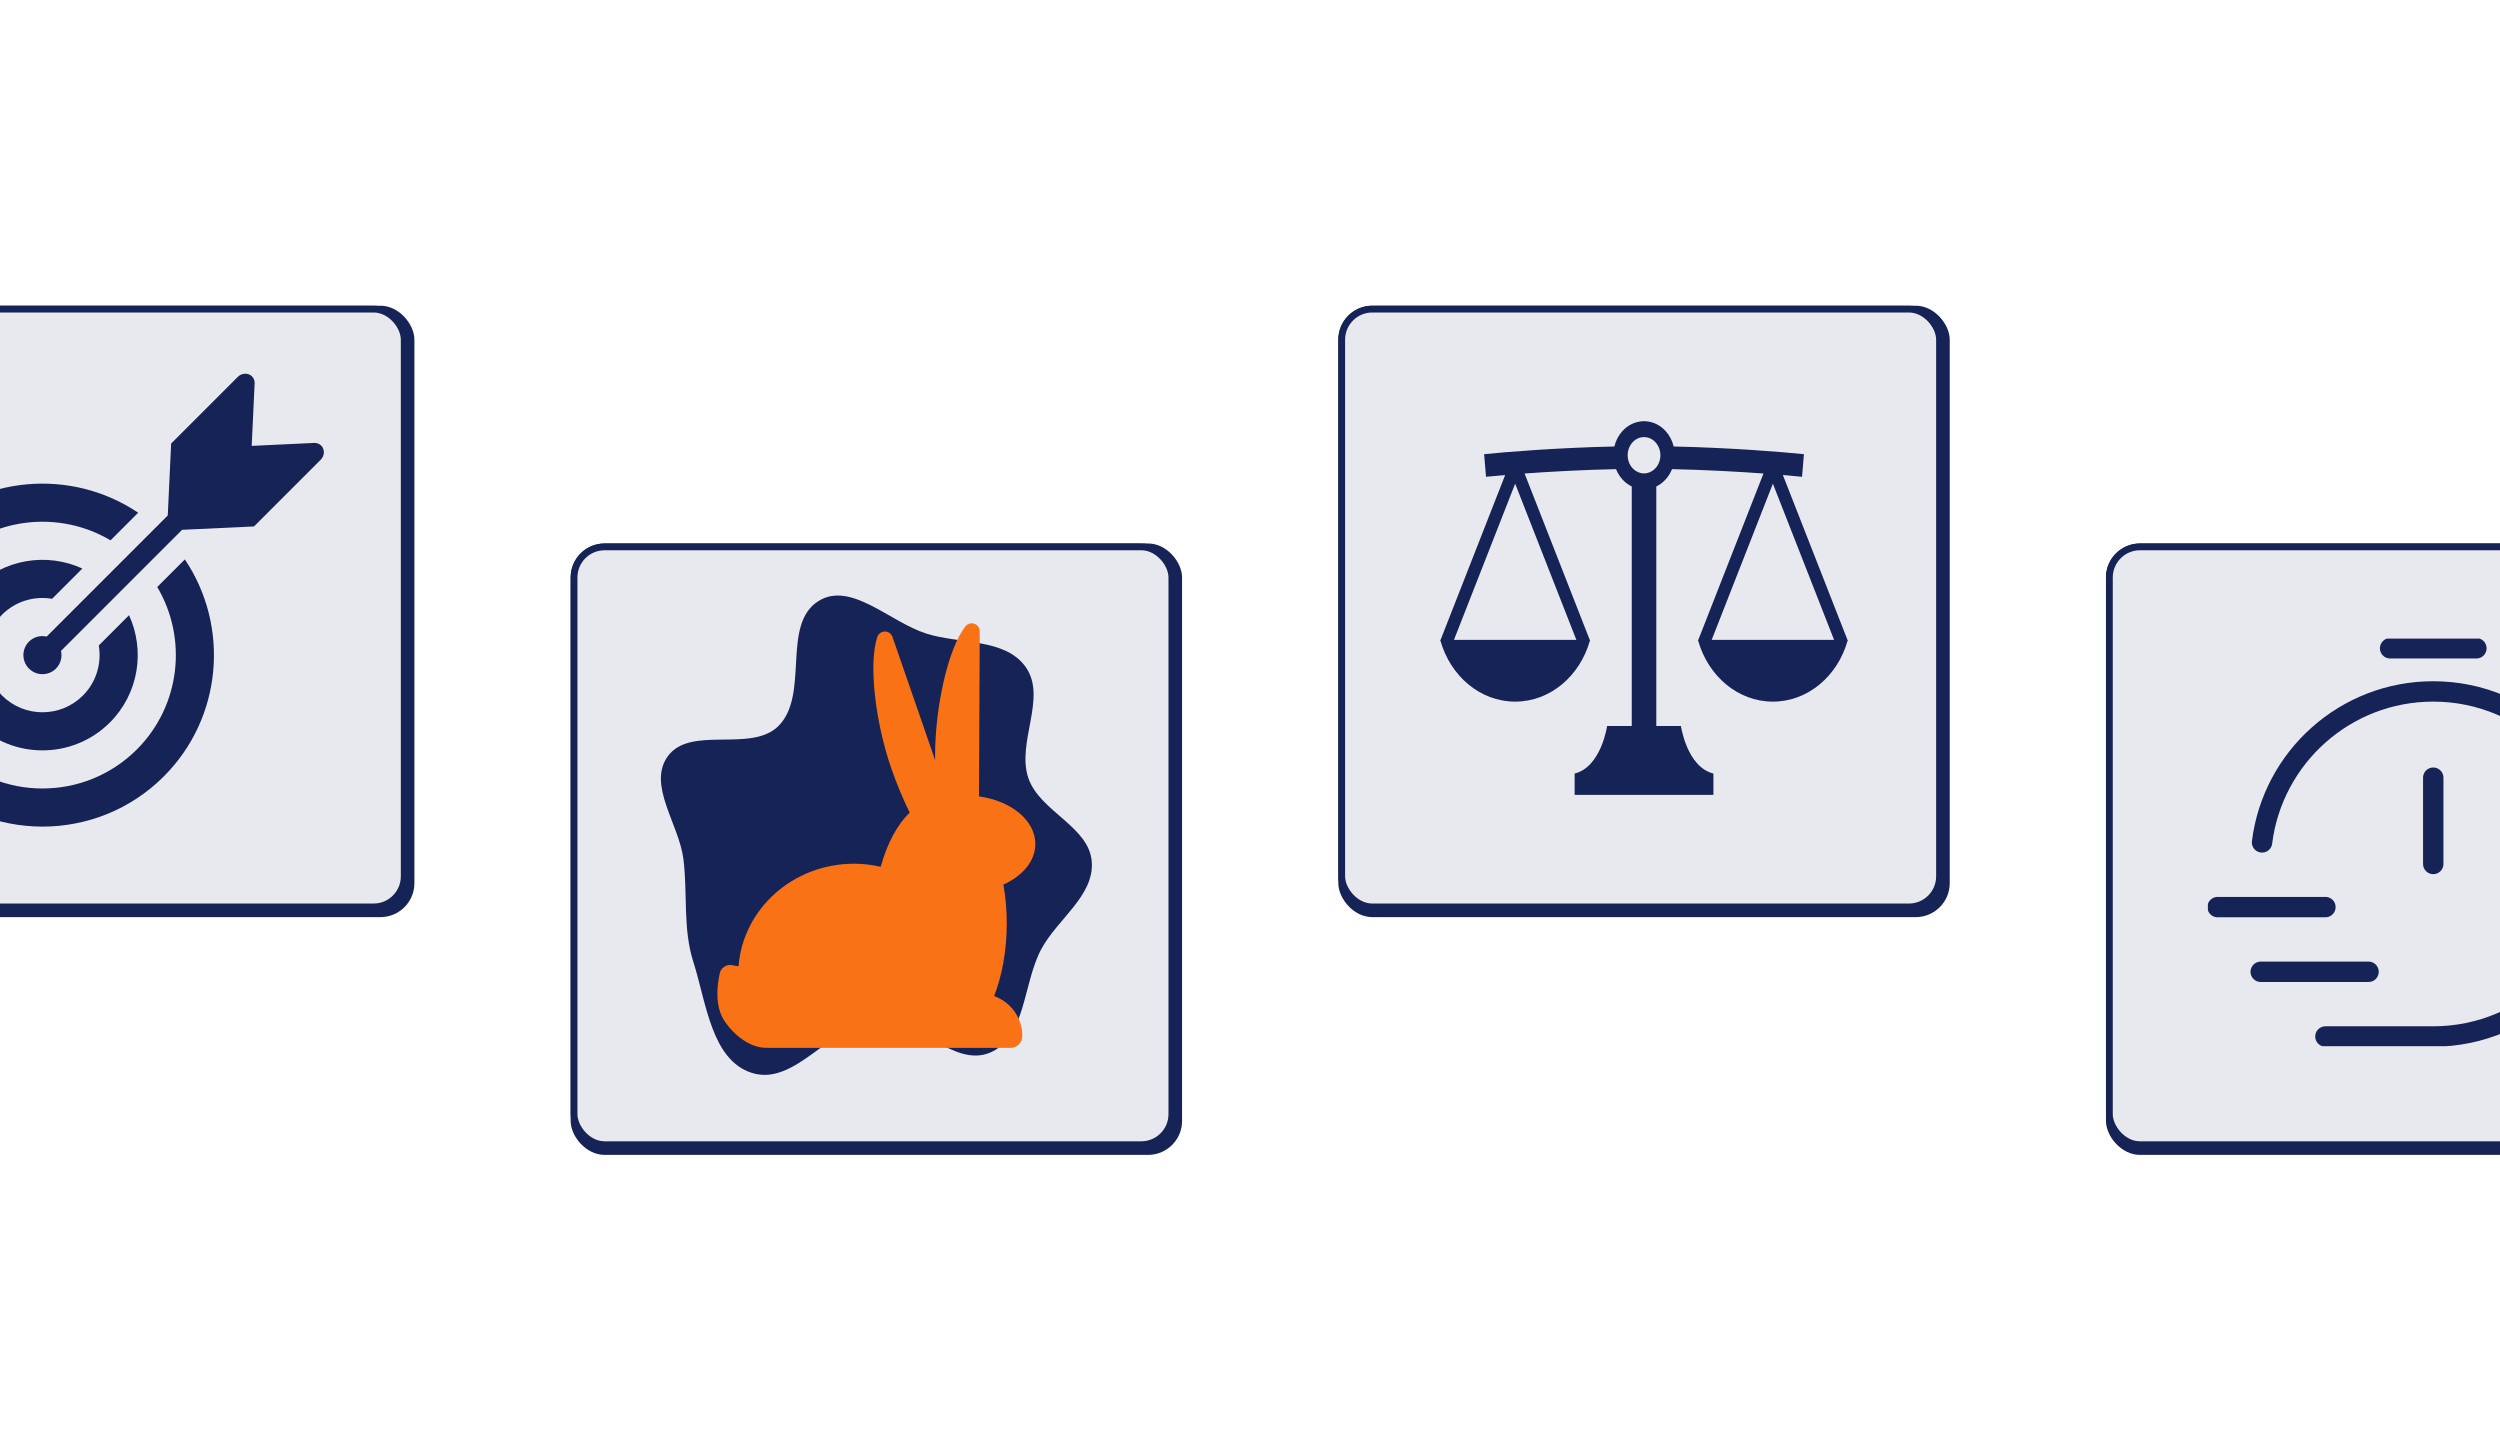
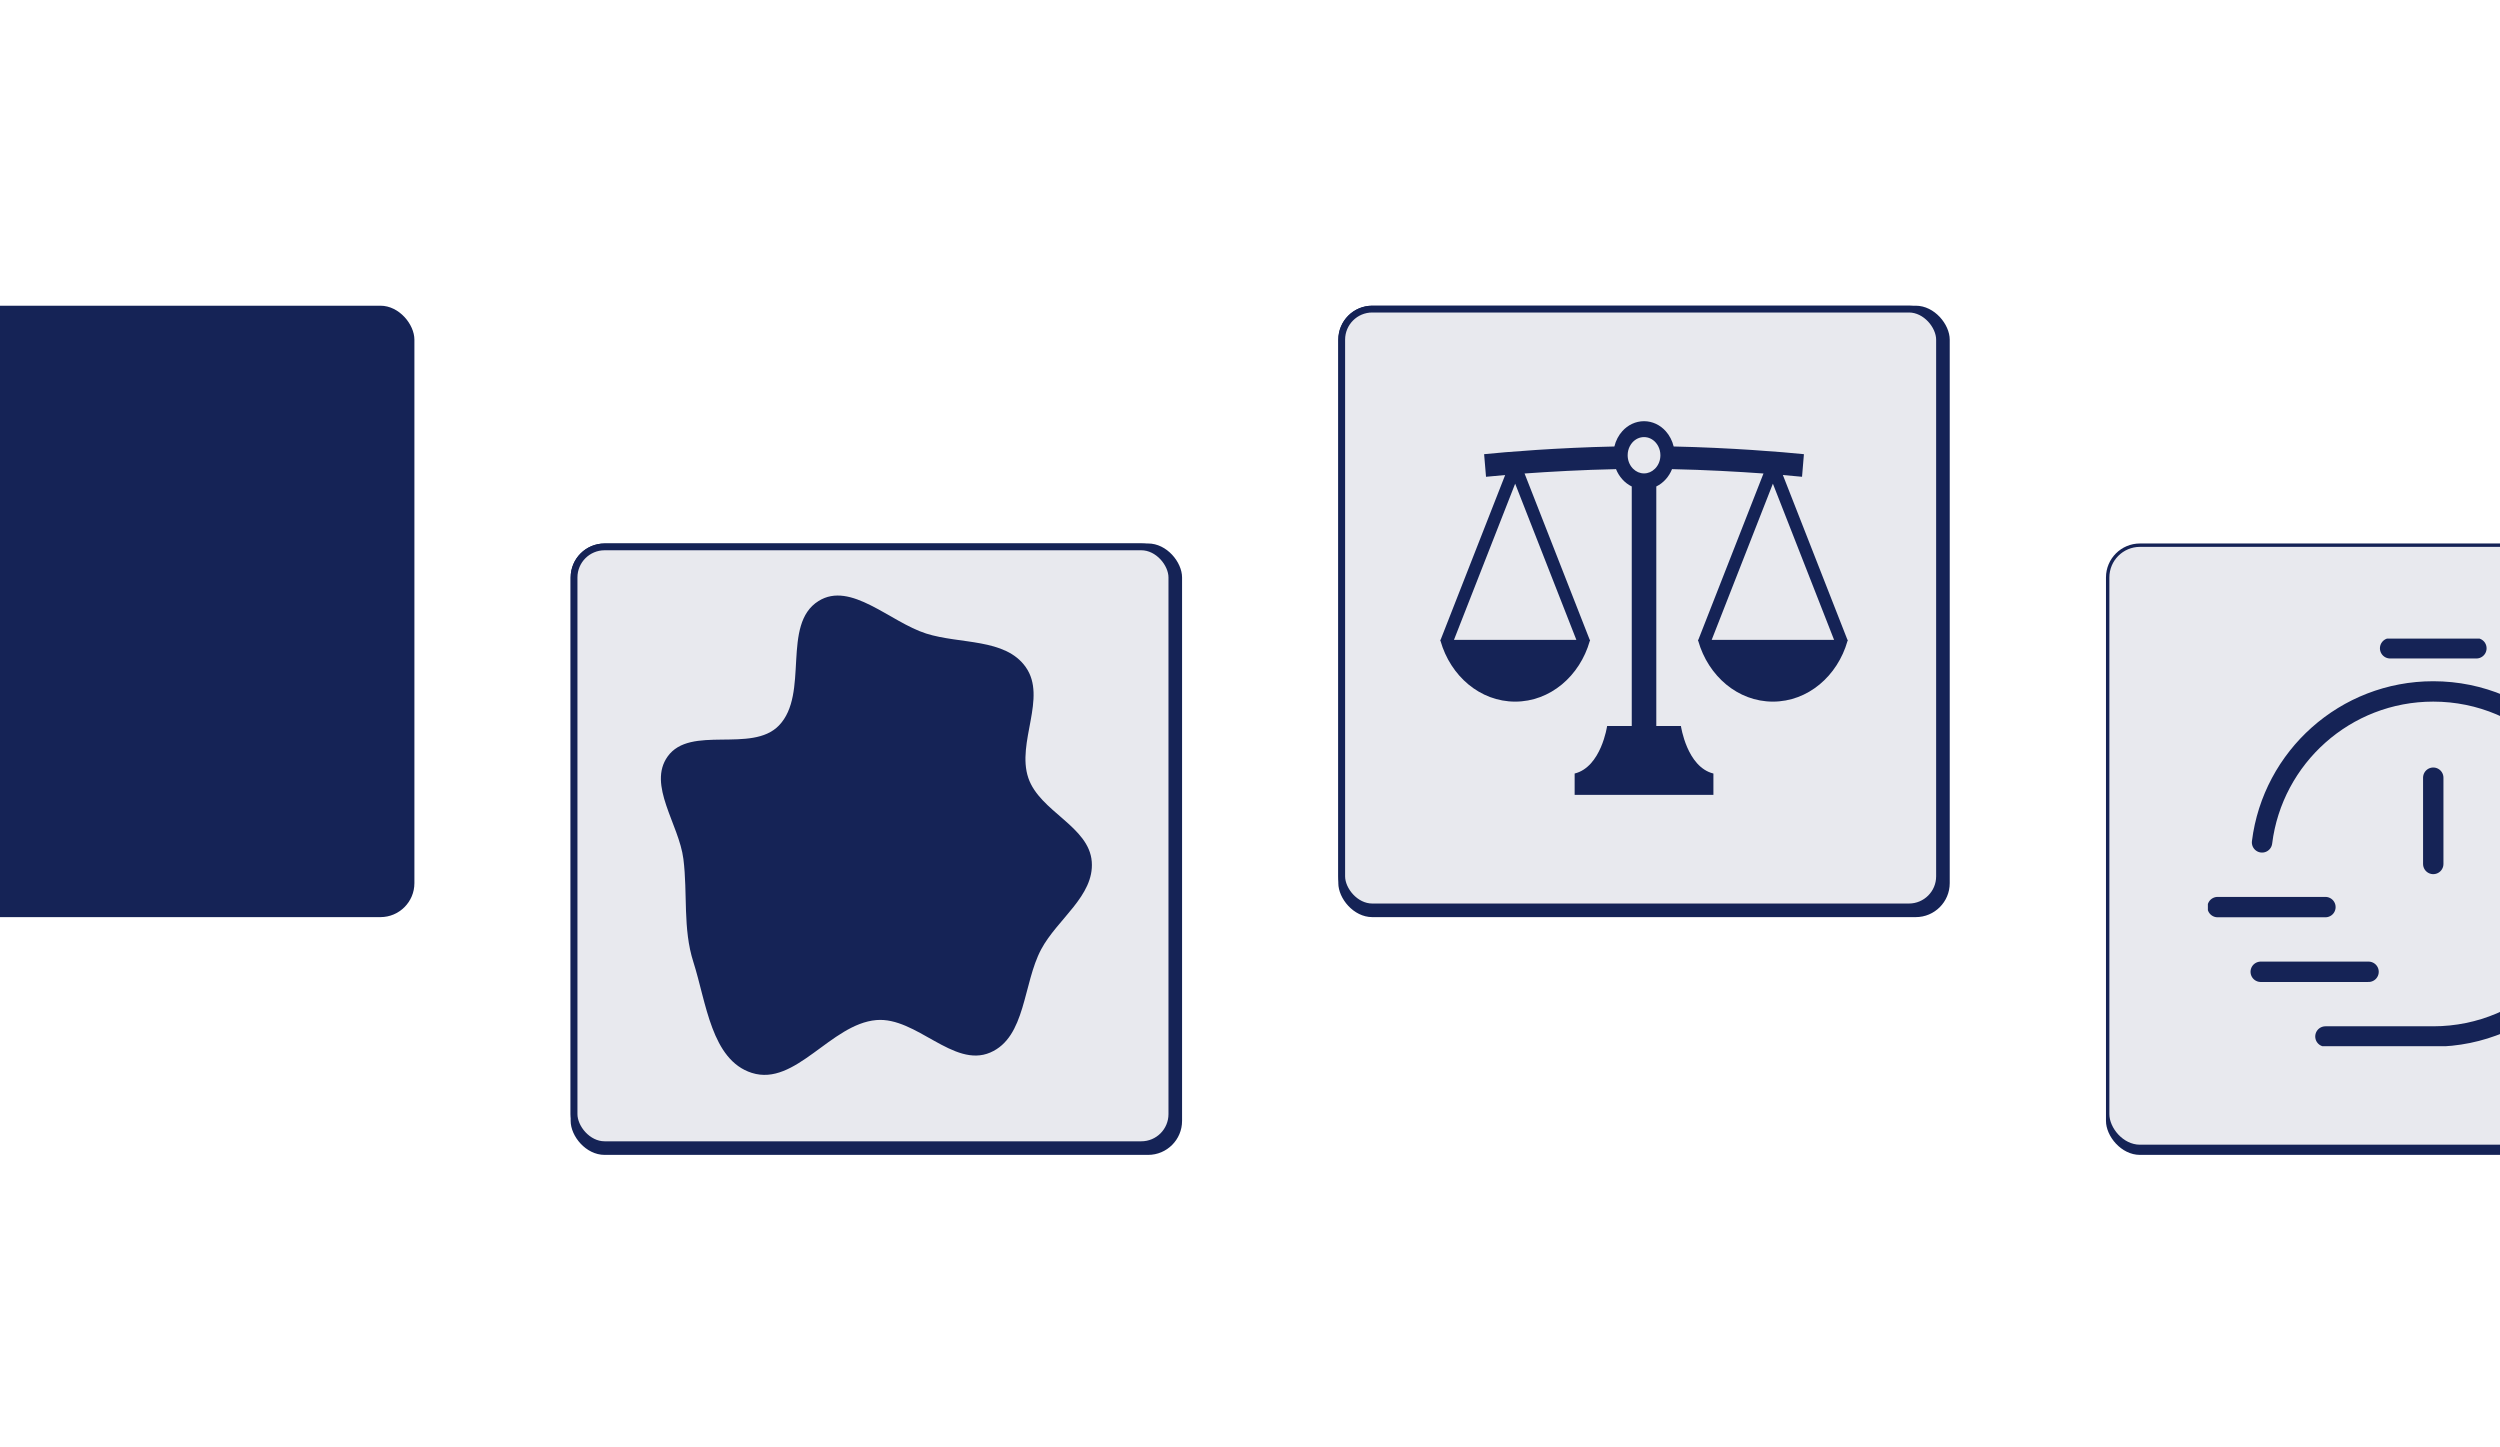
<svg xmlns="http://www.w3.org/2000/svg" width="368" height="213" viewBox="0 0 368 213" fill="none">
  <rect x="0" y="0" width="368" height="213" fill="#808080" stroke="none" />
  <g clip-path="url(#clip0_147_106)">
    <rect width="368" height="213" fill="white" />
    <rect x="-29" y="45" width="90" height="90" rx="5" fill="#152356" />
-     <rect x="-28.5" y="45.5" width="88" height="88" rx="4.5" fill="#E8E9EE" />
-     <rect x="-28.5" y="45.5" width="88" height="88" rx="4.5" stroke="#152356" />
    <path d="M7.668 88.142L12.123 83.688C6.94 81.306 0.594 82.246 -3.67 86.511C-9.141 91.98 -9.141 100.882 -3.67 106.354C1.799 111.824 10.702 111.824 16.172 106.354C20.436 102.09 21.376 95.743 18.994 90.559L14.54 95.014C14.98 97.615 14.207 100.382 12.204 102.384C8.921 105.668 3.581 105.668 0.298 102.384C-2.984 99.102 -2.984 93.761 0.298 90.48C2.302 88.475 5.068 87.702 7.668 88.142Z" fill="#152356" />
-     <path d="M23.146 86.409C27.615 93.945 26.615 103.849 20.141 110.322C12.481 117.981 0.02 117.981 -7.639 110.322C-15.298 102.663 -15.298 90.201 -7.639 82.541C-1.167 76.069 8.738 75.068 16.274 79.537L20.339 75.471C10.523 68.87 -2.937 69.902 -11.608 78.572C-21.456 88.419 -21.456 104.443 -11.608 114.29C-1.76 124.139 14.262 124.139 24.11 114.29C32.782 105.619 33.813 92.159 27.21 82.342L23.146 86.409Z" fill="#152356" />
+     <path d="M23.146 86.409C27.615 93.945 26.615 103.849 20.141 110.322C12.481 117.981 0.02 117.981 -7.639 110.322C-15.298 102.663 -15.298 90.201 -7.639 82.541C-1.167 76.069 8.738 75.068 16.274 79.537L20.339 75.471C10.523 68.87 -2.937 69.902 -11.608 78.572C-1.76 124.139 14.262 124.139 24.11 114.29C32.782 105.619 33.813 92.159 27.21 82.342L23.146 86.409Z" fill="#152356" />
    <path d="M47.579 66.056C47.37 65.51 46.839 65.174 46.238 65.201L37.05 65.632L37.482 56.445C37.508 55.843 37.172 55.315 36.626 55.103C36.083 54.893 35.438 55.044 34.995 55.485L25.191 65.29L24.695 75.879L6.87 93.703C5.963 93.497 4.973 93.74 4.267 94.447C3.17 95.544 3.17 97.32 4.267 98.416C5.362 99.513 7.139 99.513 8.236 98.416C8.942 97.71 9.186 96.72 8.98 95.812L26.804 77.987L37.392 77.492L47.198 67.686C47.639 67.244 47.789 66.602 47.579 66.056Z" fill="#152356" />
    <rect x="197" y="45" width="90" height="90" rx="5" fill="#152356" />
    <rect x="197.5" y="45.5" width="88" height="88" rx="4.5" fill="#E8E9EE" />
    <rect x="197.5" y="45.5" width="88" height="88" rx="4.5" stroke="#152356" />
    <path d="M272 94.192H271.948L262.438 69.921C263.589 70.017 264.543 70.108 265.26 70.182L265.537 66.855C262.354 66.528 254.674 65.9 246.364 65.723C246.156 64.857 245.743 64.079 245.192 63.466C244.38 62.562 243.244 62 242.001 62C240.757 62 239.619 62.562 238.806 63.466C238.255 64.079 237.843 64.857 237.638 65.723C229.328 65.9 221.647 66.528 218.462 66.855L218.742 70.184C219.455 70.11 220.413 70.021 221.56 69.924H221.56L212.053 94.192H212C212.007 94.219 212.015 94.244 212.022 94.269L212.003 94.319L212.042 94.338C213.515 99.52 217.876 103.279 223.032 103.279C228.187 103.279 232.548 99.521 234.021 94.338L234.06 94.319L234.041 94.269C234.048 94.243 234.057 94.219 234.063 94.192H234.011L224.416 69.7C228.115 69.433 232.9 69.162 237.879 69.057C238.105 69.62 238.421 70.128 238.806 70.555C239.2 70.996 239.67 71.354 240.194 71.608V106.871C238.155 106.871 236.567 106.871 236.567 106.871C236.567 106.871 235.699 112.899 231.787 113.864V117H252.214V113.864C248.302 112.899 247.433 106.871 247.433 106.871C247.433 106.871 245.845 106.871 243.807 106.871V71.608H243.807C244.329 71.354 244.798 70.996 245.192 70.555C245.581 70.128 245.897 69.62 246.122 69.057C251.101 69.162 255.885 69.433 259.585 69.7L249.989 94.192H249.937C249.944 94.219 249.952 94.244 249.959 94.269L249.94 94.319L249.979 94.338C251.452 99.52 255.813 103.279 260.969 103.279C266.124 103.279 270.485 99.521 271.958 94.338L271.997 94.319L271.978 94.269C271.985 94.244 271.994 94.219 272 94.192ZM232.041 94.192H214.022L223.032 71.197L232.041 94.192ZM243.702 68.901C243.663 68.945 243.624 68.985 243.582 69.022C243.16 69.439 242.612 69.686 242.001 69.686C241.389 69.686 240.842 69.439 240.417 69.022C240.375 68.985 240.336 68.945 240.297 68.901C239.86 68.417 239.592 67.755 239.592 67.012C239.592 66.528 239.706 66.077 239.908 65.686C240.016 65.479 240.146 65.29 240.297 65.121C240.736 64.637 241.332 64.34 242.001 64.34C242.669 64.34 243.265 64.636 243.702 65.121C243.856 65.29 243.985 65.479 244.091 65.686C244.295 66.077 244.41 66.528 244.41 67.012C244.41 67.755 244.142 68.417 243.702 68.901ZM251.959 94.192L260.969 71.197L269.978 94.192H251.959Z" fill="#152356" />
    <rect x="84" y="80" width="90" height="90" rx="5" fill="#152356" />
    <rect x="84.5" y="80.5" width="88" height="88" rx="4.5" fill="#E8E9EE" />
    <rect x="84.5" y="80.5" width="88" height="88" rx="4.5" stroke="#152356" />
    <path d="M129 150.154C134.874 149.653 140.343 157.259 145.761 154.935C151.026 152.675 150.567 144.803 153.26 139.745C155.626 135.299 161.085 131.873 160.709 126.85C160.319 121.632 153.052 119.471 151.37 114.516C149.595 109.285 154.172 102.698 150.982 98.188C147.962 93.919 141.313 94.846 136.331 93.258C130.997 91.558 125.237 85.503 120.489 88.469C114.969 91.917 119.183 102.132 114.65 106.802C110.648 110.926 101.624 106.676 98.281 111.35C95.275 115.552 99.957 121.322 100.597 126.449C101.236 131.556 100.493 136.692 102.061 141.594C103.964 147.543 104.716 156.038 110.668 157.93C117.087 159.969 122.289 150.727 129 150.154Z" fill="#152356" />
-     <path d="M152.402 124.232C152.402 120.764 148.837 117.878 144.107 117.229L144.217 92.936C144.219 92.43 143.9 91.979 143.423 91.814C142.946 91.649 142.413 91.807 142.104 92.206C139.54 95.507 137.679 104.007 137.645 111.059C137.643 111.343 137.653 111.621 137.655 111.903L131.373 93.753C131.207 93.275 130.756 92.956 130.252 92.959C129.746 92.961 129.297 93.284 129.137 93.764C127.812 97.731 128.87 106.367 131.176 113.034C131.997 115.405 132.926 117.615 133.907 119.621C132.074 121.376 130.581 124.168 129.642 127.588C128.381 127.305 127.073 127.139 125.721 127.139C116.723 127.139 109.365 133.797 108.713 142.239C108.323 142.161 107.953 142.097 107.634 142.055C107.273 142.009 106.897 142.107 106.584 142.325C106.267 142.541 106.044 142.865 105.962 143.217C105.564 144.966 105.152 148.156 106.718 150.404C108.465 152.913 110.94 154.348 112.918 154.224C112.927 154.233 112.933 154.243 112.941 154.25H138.506V154.249H148.735C149.701 154.249 150.485 153.466 150.485 152.5C150.485 149.785 148.752 147.496 146.339 146.621C147.502 143.608 148.195 139.921 148.195 135.923C148.195 133.926 148.018 132.01 147.703 130.212C150.527 128.937 152.402 126.739 152.402 124.232Z" fill="#F97316" stroke="#F97316" stroke-width="0.002" />
    <rect x="310" y="80" width="90" height="90" rx="5" fill="#152356" />
    <rect x="310.5" y="80.5" width="88" height="88" rx="4.5" fill="#E8E9EE" />
-     <rect x="310.5" y="80.5" width="88" height="88" rx="4.5" stroke="#152356" />
    <g clip-path="url(#clip1_147_106)">
      <path d="M332.973 124C334.536 111.472 345.223 101.778 358.174 101.778C372.201 101.778 383.572 113.148 383.572 127.175C383.572 141.201 372.201 152.571 358.174 152.571H342.302M358.175 127.175V114.476M351.826 95.429H364.525M326.429 133.524H342.302M332.778 143.048H348.651" stroke="#152356" stroke-width="3" stroke-linecap="round" stroke-linejoin="round" />
    </g>
  </g>
  <defs>
    <clipPath id="clip0_147_106">
      <rect width="368" height="213" fill="white" />
    </clipPath>
    <clipPath id="clip1_147_106">
      <rect width="60" height="60" fill="white" transform="translate(325 94)" />
    </clipPath>
  </defs>
</svg>